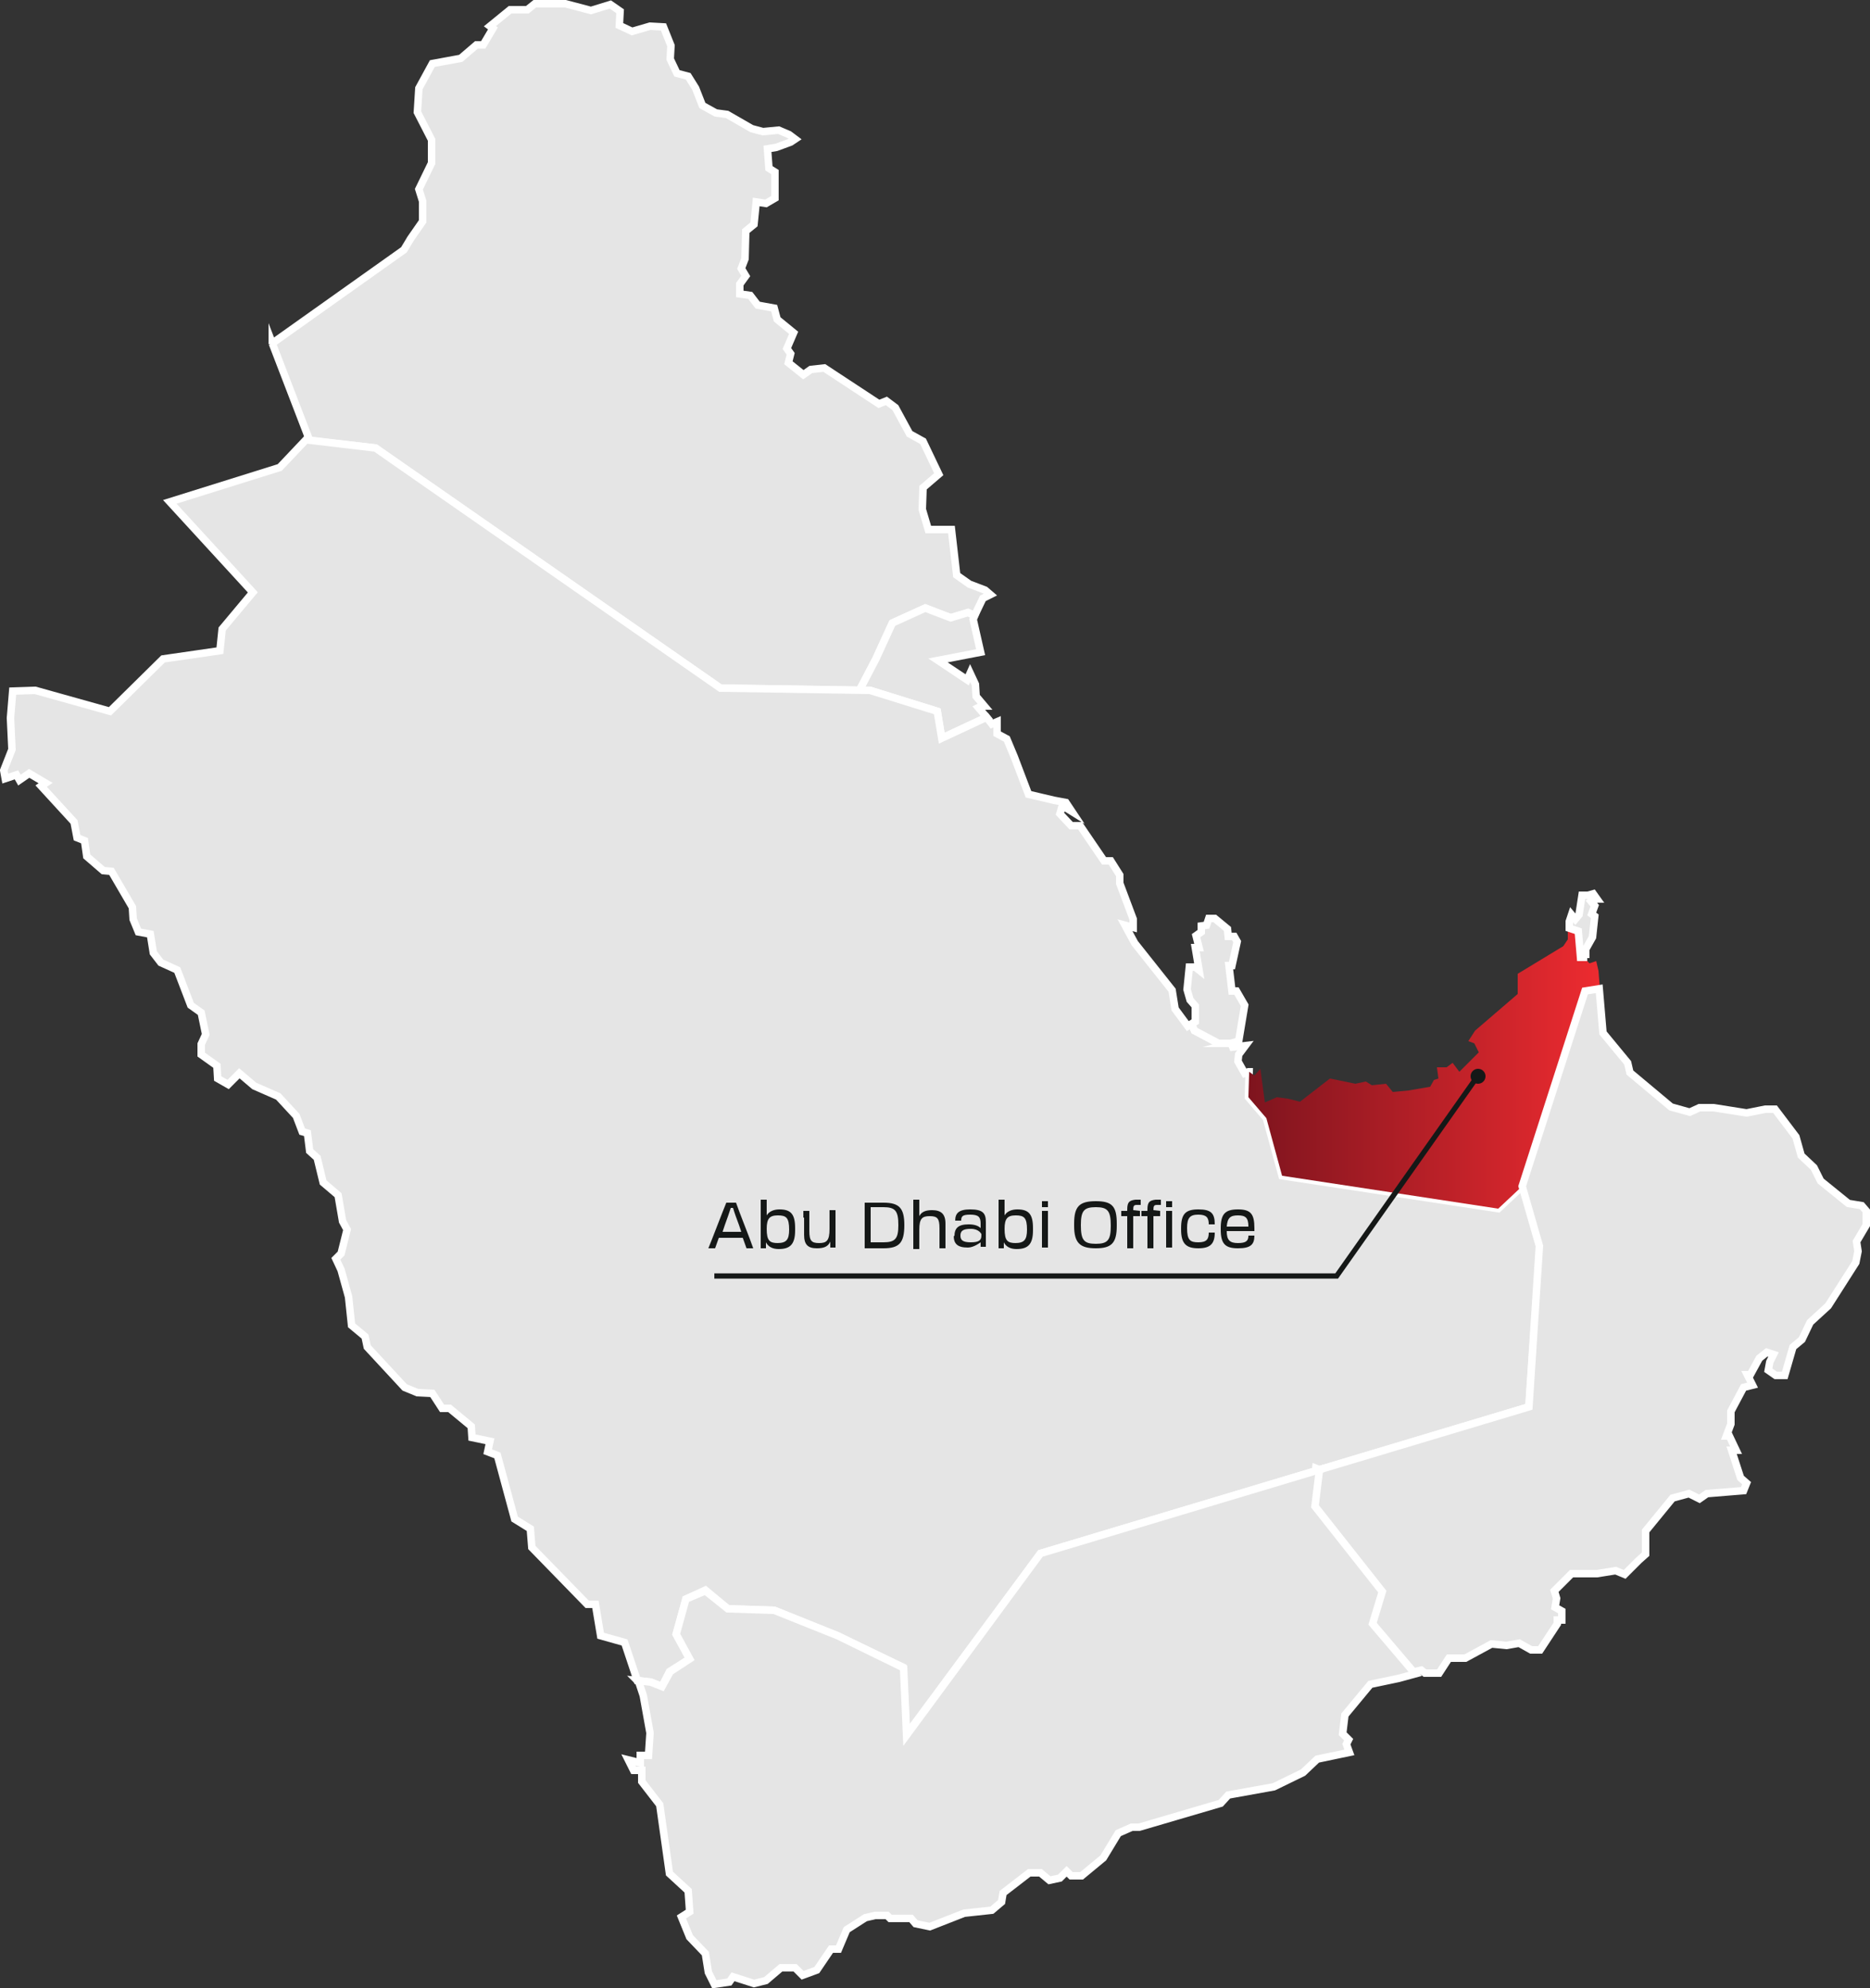
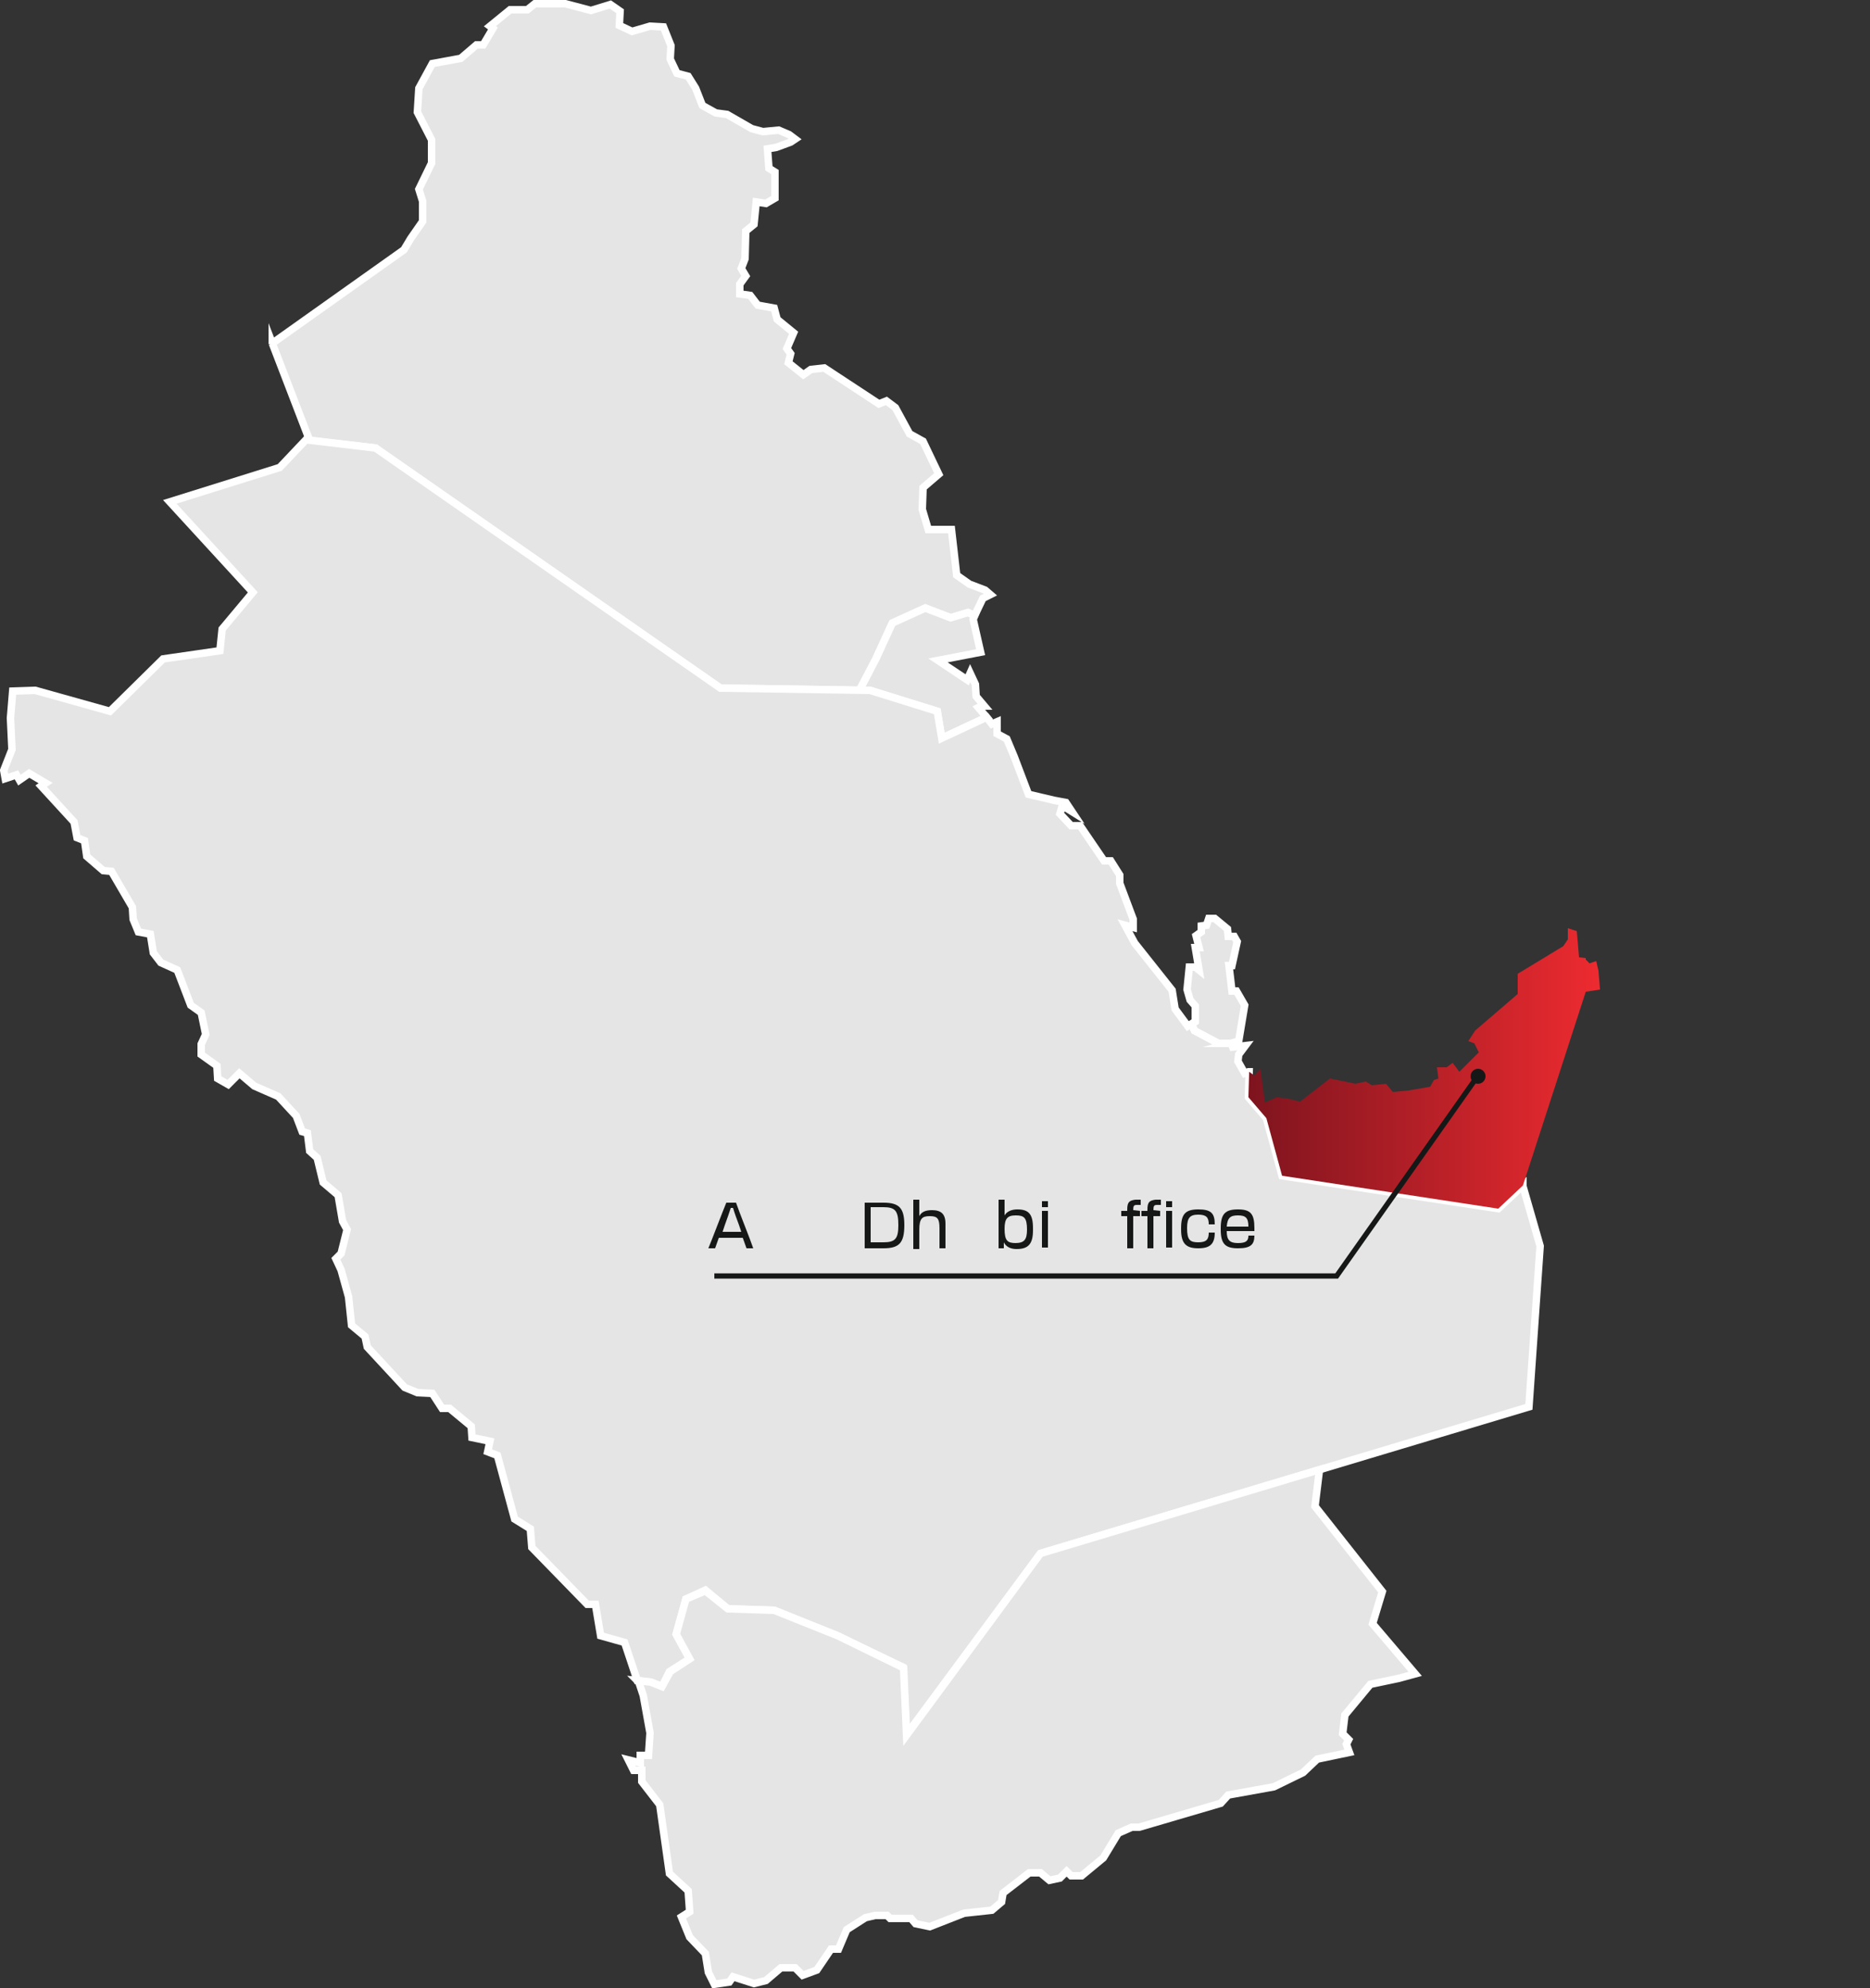
<svg xmlns="http://www.w3.org/2000/svg" id="Layer_2" viewBox="0 0 25 26.58">
  <rect x="0" y="0" width="25" height="26.58" fill="#333333" stroke="none" />
  <defs>
    <style>.cls-1{fill:url(#linear-gradient);}.cls-1,.cls-2{fill-rule:evenodd;}.cls-1,.cls-3{stroke-width:0px;}.cls-4{fill:none;stroke:#151817;stroke-width:.07px;}.cls-4,.cls-2{stroke-miterlimit:10;}.cls-2{fill:#e5e5e5;stroke:#fff;stroke-width:.1px;}.cls-3{fill:#151817;}</style>
    <linearGradient id="linear-gradient" x1="16.69" y1="14.28" x2="21.39" y2="14.28" gradientUnits="userSpaceOnUse">
      <stop offset="0" stop-color="#7e141e" />
      <stop offset="1" stop-color="#ed2b30" />
    </linearGradient>
  </defs>
  <g id="Layer_2-2">
    <g id="Layer_1-2">
      <polygon class="cls-2" points="13.24 7.95 13.17 7.89 12.96 7.81 12.79 7.69 12.72 7.08 12.41 7.08 12.33 6.81 12.34 6.52 12.55 6.34 12.34 5.9 12.16 5.8 11.97 5.45 11.85 5.36 11.75 5.4 11.02 4.92 10.84 4.94 10.74 5.01 10.54 4.85 10.57 4.73 10.52 4.66 10.61 4.45 10.39 4.27 10.35 4.12 10.13 4.08 10.03 3.95 9.89 3.93 9.89 3.8 9.97 3.69 9.91 3.59 9.96 3.46 9.97 3.09 10.08 3 10.11 2.7 10.24 2.72 10.36 2.65 10.36 2.3 10.28 2.25 10.26 1.99 10.38 1.97 10.57 1.9 10.63 1.86 10.55 1.8 10.41 1.74 10.2 1.76 10.05 1.72 9.72 1.53 9.57 1.51 9.39 1.41 9.3 1.18 9.2 1.02 9.05 .98 8.96 .79 8.97 .61 8.87 .36 8.69 .35 8.45 .42 8.28 .34 8.29 .15 8.16 .06 7.9 .14 7.56 .05 7.15 .05 7.05 .13 6.82 .13 6.55 .35 6.59 .38 6.46 .6 6.37 .6 6.16 .78 5.78 .85 5.6 1.18 5.58 1.5 5.77 1.87 5.77 2.18 5.6 2.53 5.65 2.69 5.65 2.96 5.49 3.19 5.4 3.34 3.64 4.59 3.64 4.6 3.64 4.59 4.14 5.89 5.02 5.99 9.63 9.2 11.49 9.23 11.71 8.81 11.93 8.33 12.37 8.13 12.71 8.26 12.94 8.19 13.03 8.23 13.14 8 13.24 7.95" />
      <polygon class="cls-2" points="11.49 9.23 11.71 8.81 11.93 8.33 12.37 8.13 12.71 8.26 12.94 8.19 13.03 8.23 13.01 8.28 13.11 8.72 12.54 8.83 12.93 9.09 12.97 9 13.04 9.15 13.05 9.31 13.16 9.44 13.12 9.44 13.08 9.46 13.19 9.59 12.59 9.87 12.53 9.51 11.63 9.23 11.49 9.23" />
      <polygon class="cls-2" points="13.19 9.59 12.59 9.87 12.53 9.51 11.63 9.23 9.63 9.2 5.02 5.99 4.09 5.88 3.74 6.25 2.27 6.71 3.38 7.92 2.97 8.41 2.94 8.7 2.18 8.81 1.47 9.51 .47 9.23 .17 9.24 .14 9.6 .16 10.02 .05 10.3 .07 10.41 .22 10.36 .26 10.43 .39 10.34 .61 10.47 .55 10.51 .99 10.99 1.03 11.2 1.13 11.24 1.16 11.45 1.38 11.64 1.49 11.65 1.77 12.13 1.78 12.29 1.85 12.46 2.01 12.49 2.05 12.74 2.15 12.87 2.37 12.97 2.55 13.44 2.69 13.54 2.75 13.83 2.69 13.96 2.69 14.1 2.9 14.25 2.91 14.42 3.05 14.5 3.2 14.35 3.4 14.52 3.72 14.66 3.96 14.92 4.04 15.13 4.11 15.15 4.14 15.39 4.24 15.48 4.32 15.81 4.52 15.98 4.58 16.33 4.64 16.44 4.56 16.76 4.49 16.83 4.56 16.98 4.66 17.34 4.7 17.72 4.88 17.87 4.91 18.01 5.41 18.55 5.58 18.62 5.78 18.63 5.91 18.83 6.01 18.83 6.3 19.07 6.31 19.22 6.55 19.27 6.52 19.41 6.65 19.46 6.88 20.31 7.09 20.44 7.11 20.69 7.85 21.45 7.96 21.45 8.03 21.87 8.35 21.96 8.52 22.47 8.7 22.49 8.85 22.55 8.95 22.35 9.22 22.18 9.04 21.85 9.17 21.38 9.43 21.26 9.73 21.51 10.35 21.53 11.19 21.87 12.07 22.29 12.12 23.19 13.91 20.77 20.44 18.81 20.59 16.66 20.36 15.86 20.36 15.85 20.03 16.16 17.14 15.72 16.93 14.95 16.69 14.67 16.7 14.33 16.69 14.33 16.64 14.35 16.55 14.19 16.56 14.1 16.65 13.98 16.48 14 16.46 13.95 16.29 13.95 15.97 13.78 15.93 13.69 15.88 13.72 15.71 13.49 15.67 13.24 15.17 12.61 15.04 12.37 15.15 12.4 15.15 12.29 14.97 11.81 14.97 11.7 14.85 11.51 14.76 11.51 14.44 11.04 14.32 11.04 14.17 10.88 14.19 10.81 14.25 10.8 14.33 10.85 14.25 10.73 14.09 10.7 13.75 10.62 13.56 10.12 13.46 9.88 13.33 9.81 13.33 9.65 13.26 9.68 13.19 9.59" />
      <polygon class="cls-2" points="16.46 13.95 16.29 13.95 15.97 13.78 15.93 13.69 15.98 13.66 15.98 13.45 15.91 13.37 15.87 13.23 15.9 12.93 15.98 12.93 16.03 12.97 15.98 12.67 16.03 12.67 15.99 12.51 16.06 12.46 16.06 12.38 16.13 12.37 16.16 12.28 16.24 12.28 16.41 12.42 16.42 12.52 16.5 12.52 16.54 12.59 16.47 12.91 16.43 12.91 16.47 13.25 16.53 13.25 16.64 13.44 16.56 13.92 16.45 13.95 16.46 13.95" />
      <polygon class="cls-1" points="16.7 14.33 16.69 14.67 16.93 14.95 17.14 15.72 20.03 16.16 20.36 15.85 21.2 13.26 21.39 13.23 21.37 12.98 21.34 12.85 21.25 12.88 21.2 12.83 21.2 12.81 21.11 12.8 21.08 12.45 20.96 12.41 20.96 12.56 20.9 12.65 20.29 13.02 20.29 13.29 19.72 13.78 19.63 13.92 19.71 13.95 19.77 14.07 19.51 14.33 19.42 14.21 19.34 14.27 19.21 14.27 19.23 14.42 19.17 14.44 19.12 14.53 18.83 14.58 18.62 14.6 18.53 14.49 18.34 14.51 18.26 14.46 18.12 14.49 17.78 14.42 17.38 14.73 17.22 14.69 17.07 14.67 16.91 14.74 16.85 14.29 16.77 14.38 16.7 14.33" />
-       <path class="cls-2" d="m17.64,19.65l2.8-.84.14-2.15-.23-.8.84-2.61.19-.03.05.59.33.4.03.13.55.46.25.07.13-.06h.19l.44.07.25-.05h.13l.28.37.07.25.17.16.09.18.37.3.18.03.06.07v.19l-.13.22.02.13-.03.15-.37.58-.24.22-.11.23-.12.1-.11.38h-.12l-.1-.07.02-.11.05-.1-.09-.03-.1.08-.12.22h-.04l.07.14-.12.03-.17.32v.17l-.06.16h.04l.09.19h-.06l.12.37.08.07-.04.1-.49.04-.1.07-.14-.07-.22.06-.36.44v.31l-.09.08-.19.19-.12-.05-.25.04h-.34l-.09.09-.14.14.03.1-.02.12.09.05v.12h-.06v.05l-.23.35h-.12l-.16-.09-.17.03-.2-.02-.35.19h-.22l-.13.2h-.19l-.05-.04-.13.03-.57-.67.13-.43-.9-1.14.06-.49h0l.05.02Zm3.56-6.84v-.12l.09-.16.03-.28-.04-.03.04-.11-.05-.06.04-.03h.04l-.05-.07-.07.02h-.08l-.04.26-.05.06-.05-.06-.03.09v.09l.12.04.03.35h.09-.02Z" />
      <path class="cls-2" d="m8.52,22.47l.18.02.15.06.11-.2.26-.17-.18-.33.13-.47.26-.11.3.24.62.02.85.34.88.43.04.9,1.79-2.43,3.73-1.12-.06.49.9,1.14-.13.43.57.67-.22.06-.38.08-.34.41-.03.25.08.08-.03.06.04.11-.43.09-.19.18-.39.19-.61.11-.1.11-1.09.32h-.1l-.18.08-.2.33-.29.24h-.14l-.06-.06-.09.09-.14.03-.12-.1h-.15l-.35.27-.02.12-.13.11-.37.04-.46.18-.19-.04-.06-.07h-.28l-.04-.04h-.16l-.13.03-.25.16-.11.26h-.1l-.19.28-.19.07-.1-.1h-.19l-.2.17-.16.04-.28-.09-.05.07-.2.03-.08-.16-.04-.25-.21-.22-.11-.27.11-.07-.02-.28-.25-.23-.13-.92-.24-.31v-.15h-.11l-.07-.14.16.04v-.1h.11l.02-.3-.09-.5-.06-.18h0l-.02-.02Z" />
    </g>
    <circle class="cls-3" cx="19.76" cy="14.39" r=".1" />
    <path class="cls-4" d="m19.76,14.38l-1.89,2.68h-8.32" />
    <path class="cls-3" d="m9.84,16.08c.04.12.19.49.23.61h-.09l-.05-.14h-.32l-.05.14h-.09c.05-.12.19-.49.24-.61h.12Zm-.2.39h.27l-.03-.09c-.03-.08-.06-.16-.08-.23h-.03c-.02.06-.05.15-.08.23l-.03.09Z" />
-     <path class="cls-3" d="m10.17,16.15s0-.07,0-.11h.08s0,.13,0,.21c.03-.05.09-.08.17-.08.15,0,.21.06.21.25v.03c0,.19-.07.25-.22.25-.08,0-.14-.03-.17-.09v.08h-.07s0-.07,0-.11v-.42Zm.22.47c.12,0,.16-.04.16-.18h0c0-.16-.04-.19-.15-.19s-.15.04-.15.18h0c0,.16.04.19.15.19Z" />
-     <path class="cls-3" d="m10.74,16.28s0-.06,0-.09h.08v.27c0,.13.03.16.13.16s.14-.03.14-.19v-.14s0-.08,0-.11h.08s0,.07,0,.11v.28s0,.07,0,.11h-.07v-.08c-.03.07-.09.09-.18.09-.12,0-.17-.05-.17-.18,0-.03,0-.06,0-.14v-.09Z" />
    <path class="cls-3" d="m11.56,16.19s0-.08,0-.11h.25c.21,0,.28.07.28.3h0c0,.24-.07.31-.28.31h-.25s0-.07,0-.11v-.38Zm.08-.04v.46h.17c.16,0,.2-.05.2-.23h0c0-.19-.04-.24-.2-.24h-.17Z" />
    <path class="cls-3" d="m12.21,16.15v-.11h.08s0,.16,0,.22c.03-.06.09-.08.17-.08.12,0,.18.05.18.18,0,.03,0,.06,0,.14v.08s0,.07,0,.11h-.08s0-.06,0-.11v-.16c0-.13-.03-.16-.13-.16s-.14.03-.14.18v.15s0,.07,0,.11h-.08v-.53Z" />
-     <path class="cls-3" d="m12.76,16.53c0-.11.05-.16.19-.16.08,0,.13.02.16.05v-.06c0-.09-.03-.12-.14-.12-.1,0-.12.02-.12.08h-.08c0-.1.05-.15.2-.15.17,0,.21.05.21.17,0,.07,0,.1,0,.17,0,.05,0,.09,0,.16h-.07v-.06s-.09.07-.17.07c-.14,0-.19-.05-.19-.16Zm.36,0v-.03s-.03-.07-.14-.07-.14.03-.14.09.03.09.14.09c.11,0,.14-.03.14-.09Z" />
    <path class="cls-3" d="m13.35,16.15s0-.07,0-.11h.08s0,.13,0,.21c.03-.05.09-.08.17-.08.15,0,.21.06.21.25v.03c0,.19-.07.25-.22.25-.08,0-.14-.03-.17-.09v.08h-.07s0-.07,0-.11v-.42Zm.22.47c.12,0,.16-.04.16-.18h0c0-.16-.04-.19-.15-.19s-.15.04-.15.18h0c0,.16.04.19.15.19Z" />
    <path class="cls-3" d="m14.01,16.06v.08h-.08v-.08h.08Zm-.08.24s0-.08,0-.11h.08s0,.06,0,.11v.27s0,.08,0,.11h-.08s0-.07,0-.11v-.27Z" />
-     <path class="cls-3" d="m14.36,16.39v-.03c0-.23.07-.3.29-.3s.28.07.28.3v.03c0,.23-.07.3-.28.3s-.29-.07-.29-.3Zm.49,0h0c0-.2-.04-.25-.2-.25s-.2.05-.2.24h0c0,.2.04.25.2.25s.2-.05.2-.24Z" />
    <path class="cls-3" d="m15.07,16.26h-.08v-.07h.08v-.02c0-.1.03-.12.11-.13.03,0,.05,0,.07,0v.07s-.04,0-.05,0c-.04,0-.05.01-.05.07h0s.09.01.09.01v.07h-.09v.32s0,.07,0,.11h-.08c0-.07,0-.22,0-.29,0-.04,0-.09,0-.14Z" />
    <path class="cls-3" d="m15.34,16.26h-.08v-.07h.08v-.02c0-.1.03-.12.11-.13.03,0,.05,0,.07,0v.07s-.04,0-.05,0c-.04,0-.05.01-.05.07h0s.09.01.09.01v.07h-.09v.32s0,.07,0,.11h-.08v-.43Z" />
    <path class="cls-3" d="m15.67,16.06v.08h-.08v-.08h.08Zm-.08.24v-.11h.08s0,.06,0,.11v.27s0,.08,0,.11h-.08v-.39Z" />
    <path class="cls-3" d="m15.79,16.45v-.03c0-.19.06-.25.23-.25s.22.05.22.2h-.08c0-.09-.03-.13-.14-.13s-.15.04-.15.18h0c0,.16.04.19.15.19s.14-.04.14-.13h.08c0,.15-.06.21-.22.21s-.23-.06-.23-.25Z" />
    <path class="cls-3" d="m16.32,16.45v-.03c0-.19.06-.25.23-.25s.22.06.22.25v.04h-.37c0,.12.04.16.15.16s.14-.03.14-.1h.08c0,.12-.05.17-.22.17s-.23-.06-.23-.25Zm.08-.05h.29c0-.12-.04-.15-.14-.15s-.14.03-.15.15Z" />
  </g>
</svg>